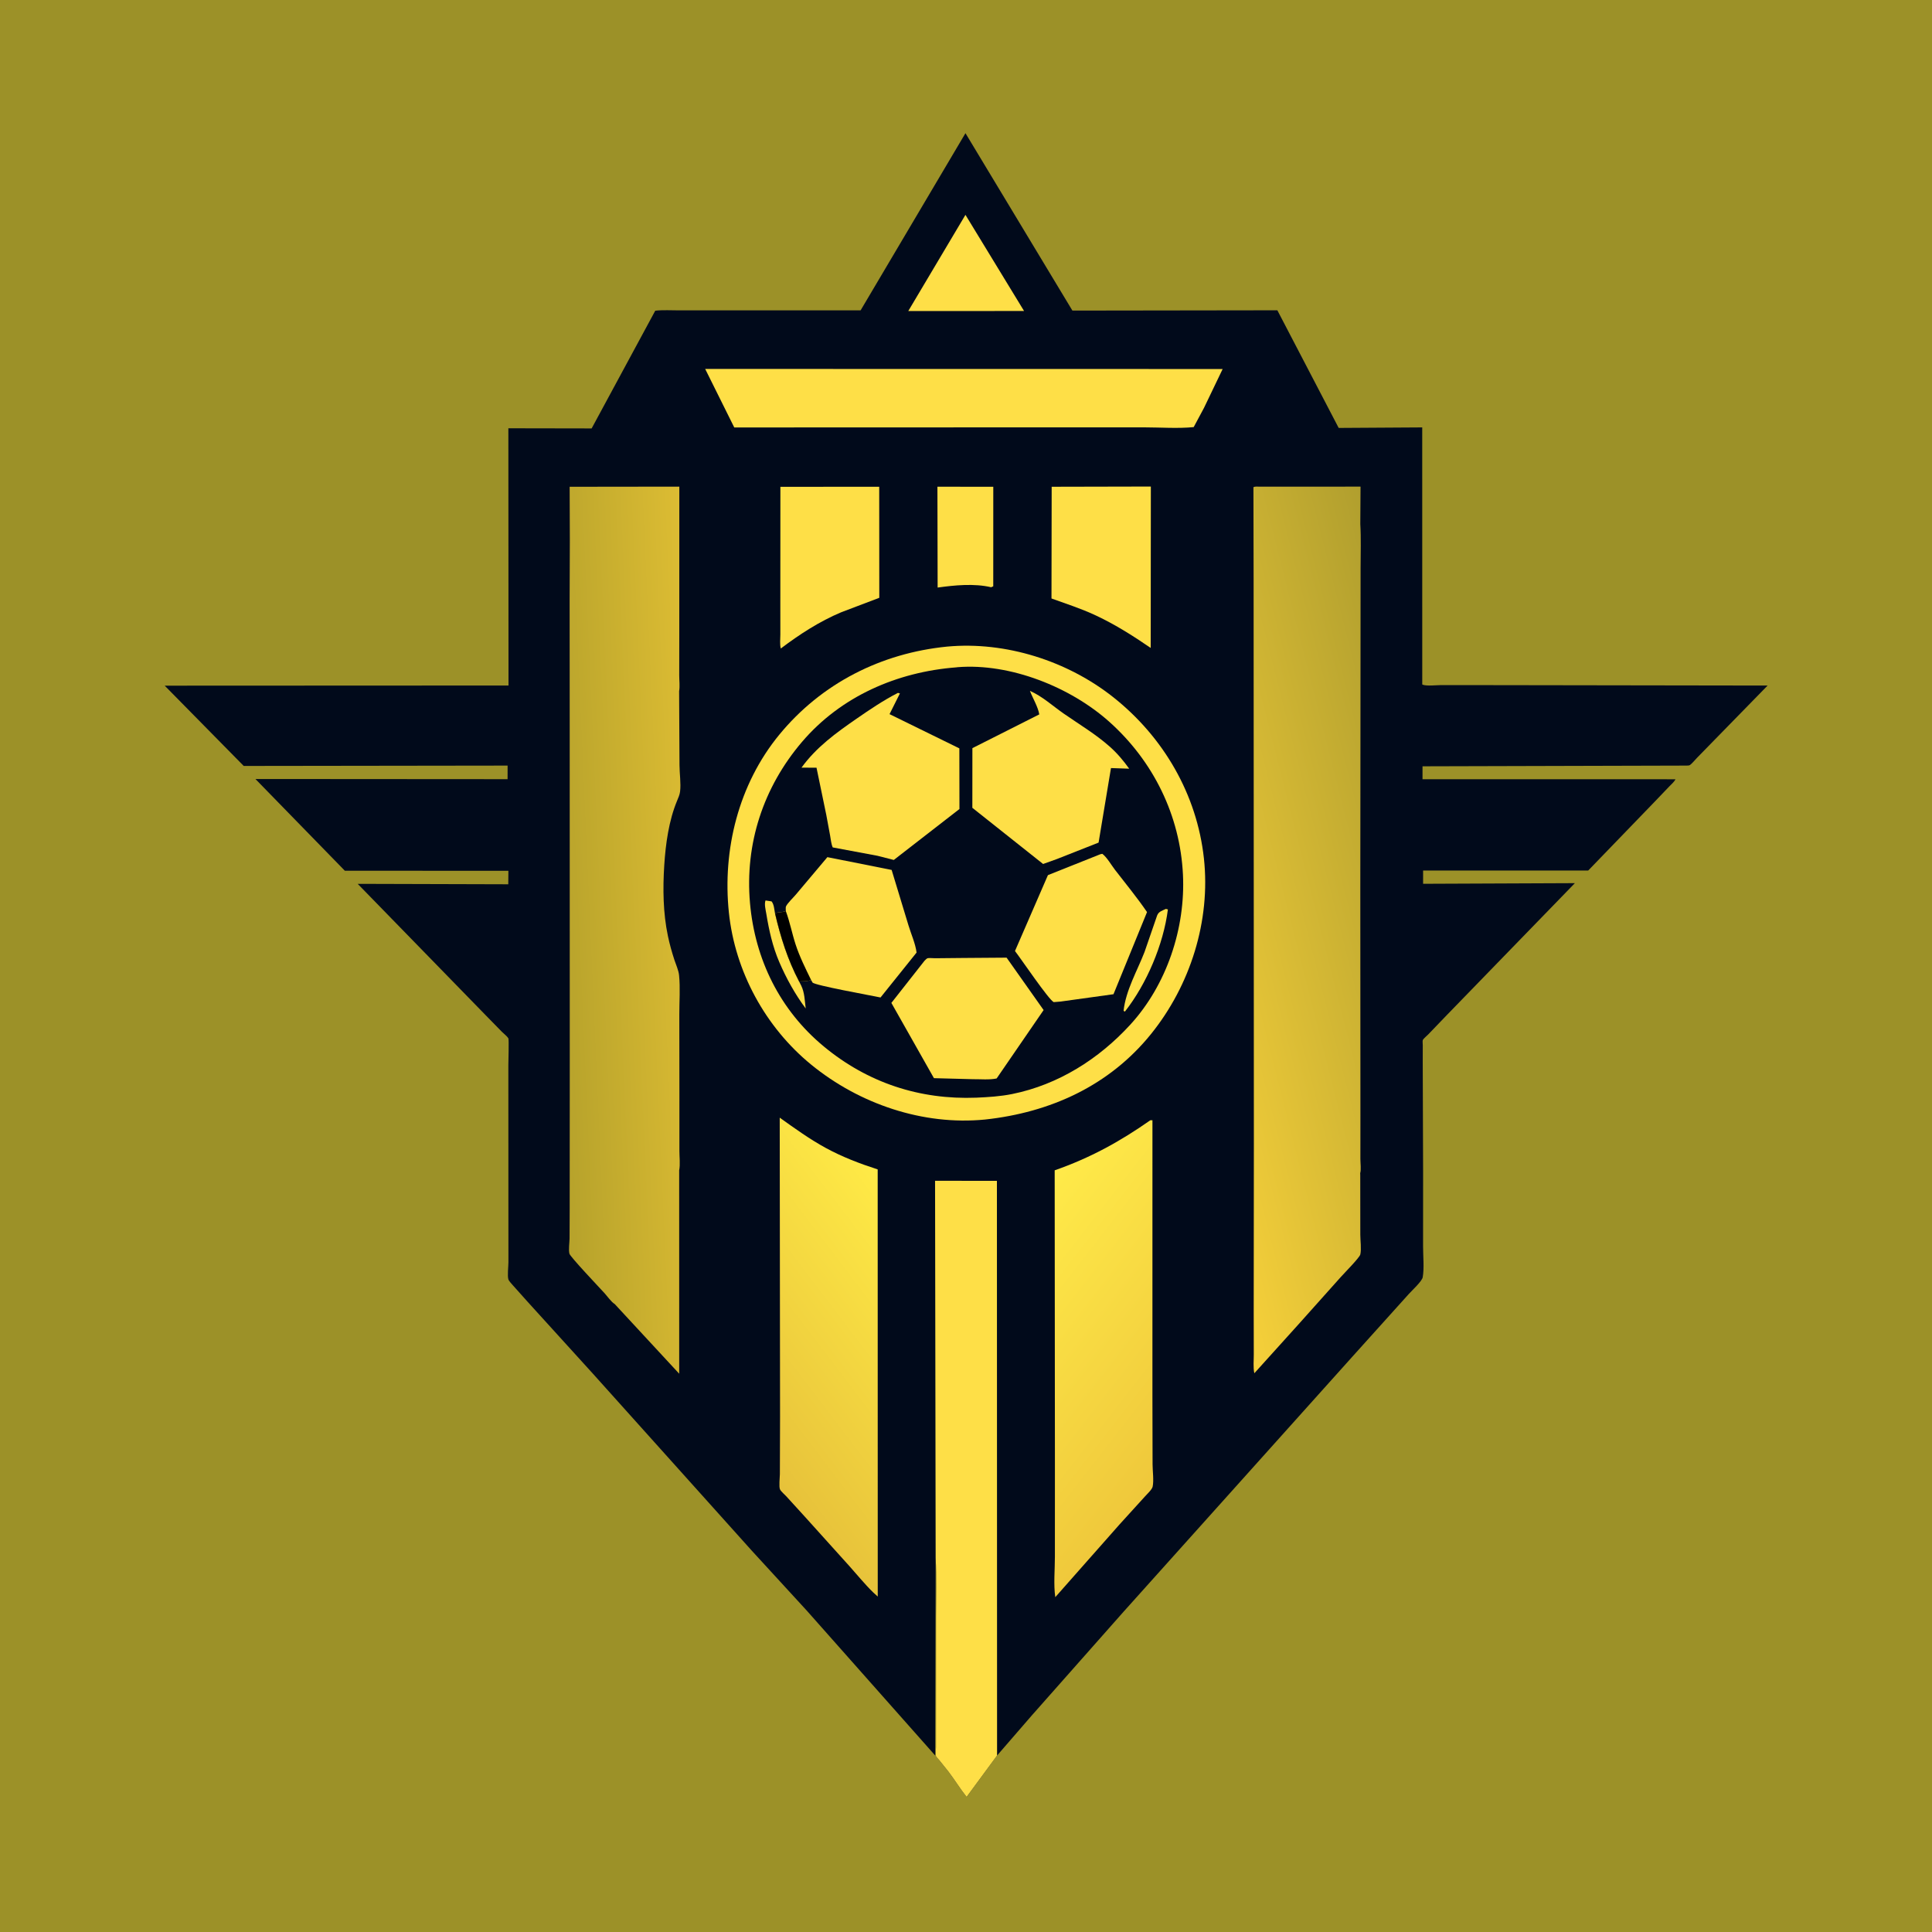
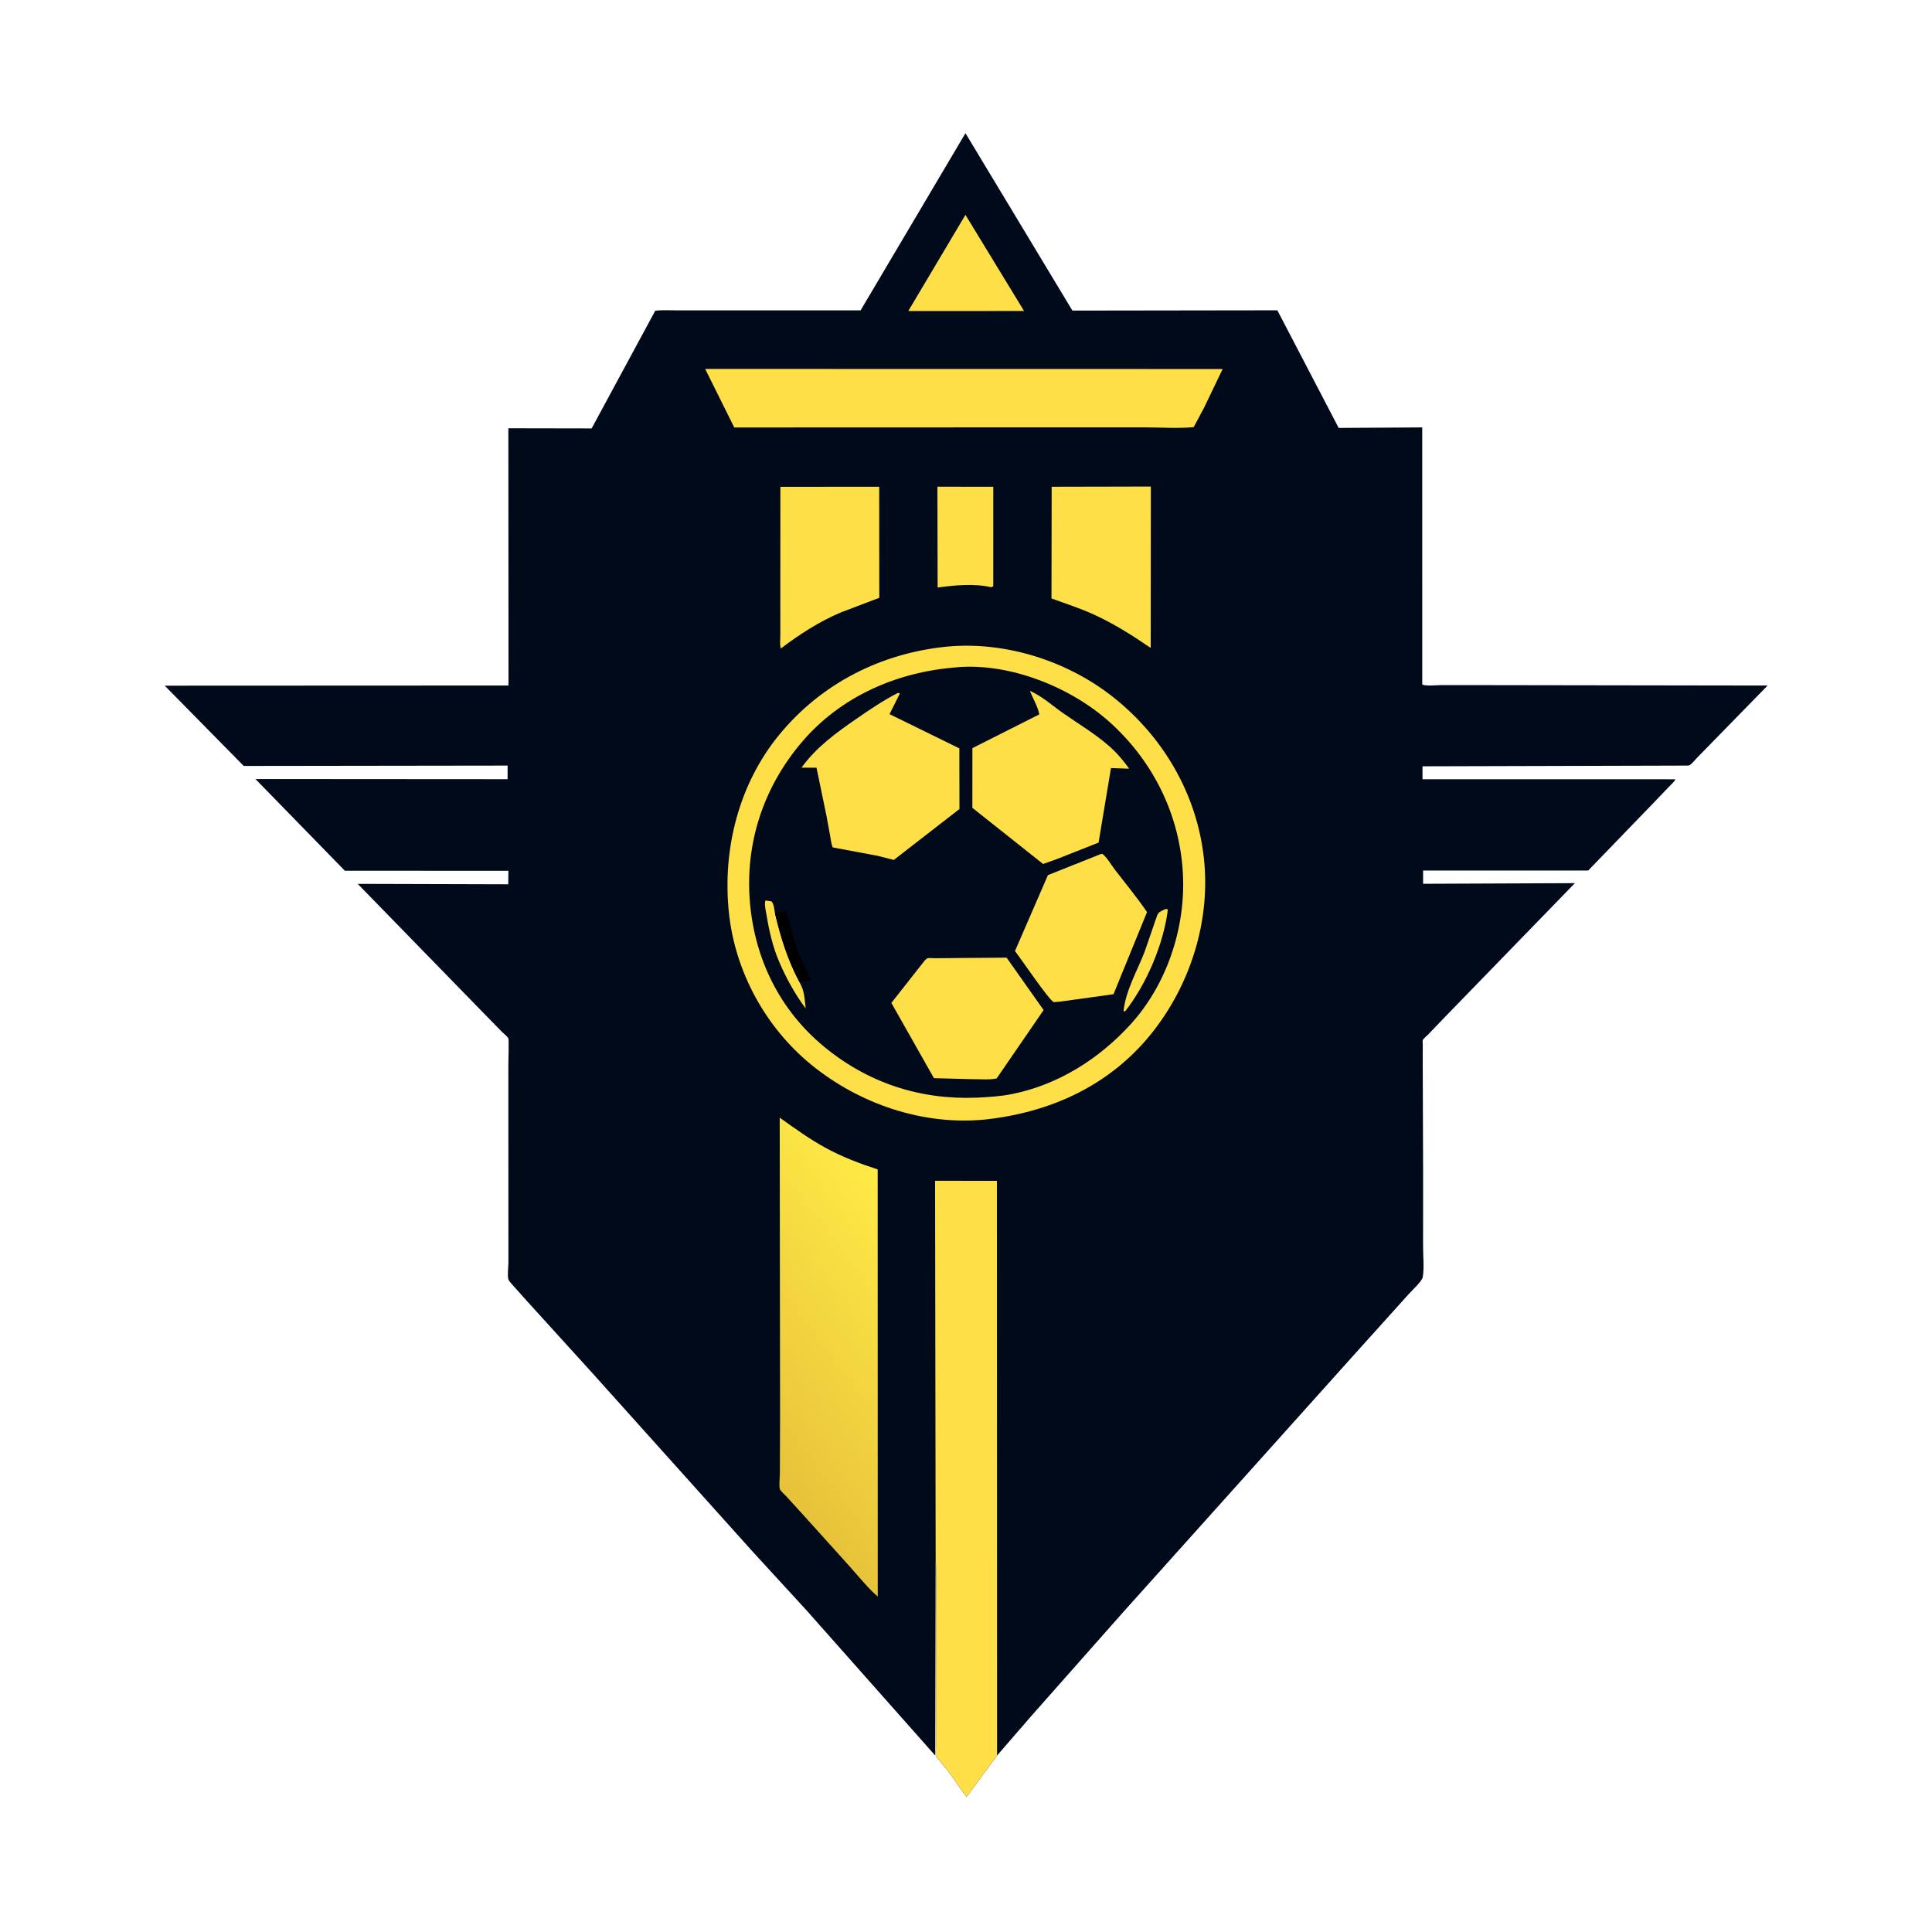
<svg xmlns="http://www.w3.org/2000/svg" version="1.1" style="display: block;" viewBox="0 0 2048 2048" width="1024" height="1024">
  <defs>
    <linearGradient id="Gradient1" gradientUnits="userSpaceOnUse" x1="1266.92" y1="1514.13" x2="1042.95" y2="1340.25">
      <stop class="stop0" offset="0" stop-opacity="1" stop-color="rgb(239,200,59)" />
      <stop class="stop1" offset="1" stop-opacity="1" stop-color="rgb(255,234,73)" />
    </linearGradient>
    <linearGradient id="Gradient2" gradientUnits="userSpaceOnUse" x1="779.263" y1="1512.67" x2="1004.36" y2="1341.3">
      <stop class="stop0" offset="0" stop-opacity="1" stop-color="rgb(231,194,58)" />
      <stop class="stop1" offset="1" stop-opacity="1" stop-color="rgb(255,234,70)" />
    </linearGradient>
    <linearGradient id="Gradient3" gradientUnits="userSpaceOnUse" x1="1546.34" y1="929.801" x2="1217.14" y2="1013.6">
      <stop class="stop0" offset="0" stop-opacity="1" stop-color="rgb(177,159,46)" />
      <stop class="stop1" offset="1" stop-opacity="1" stop-color="rgb(246,208,58)" />
    </linearGradient>
    <linearGradient id="Gradient4" gradientUnits="userSpaceOnUse" x1="587.965" y1="988.264" x2="739.663" y2="981.531">
      <stop class="stop0" offset="0" stop-opacity="1" stop-color="rgb(182,162,43)" />
      <stop class="stop1" offset="1" stop-opacity="1" stop-color="rgb(220,188,51)" />
    </linearGradient>
  </defs>
-   <path transform="translate(0,0)" fill="rgb(156,145,40)" d="M -0 -0 L 2048 0 L 2048 2048 L -0 2048 L -0 -0 z" />
  <path transform="translate(0,0)" fill="rgb(1,10,27)" d="M 991.83 1651.62 L 991.399 1860.97 L 855.144 1707.24 L 797.026 1643.89 L 628.242 1455.86 L 559.554 1380.23 L 543.484 1362.27 C 542.414 1360.96 539.463 1357.92 538.961 1356.4 C 537.677 1352.49 538.953 1342.41 538.95 1337.97 L 538.914 1274.19 L 538.869 1129.2 C 538.868 1126.19 539.621 1101.85 538.89 1100.63 C 537.604 1098.47 533.915 1095.64 532.063 1093.78 L 514.697 1076.03 L 379.173 936.919 L 538.784 937.373 L 538.919 923.097 L 365.533 923.001 L 270.767 825.783 L 538.055 825.962 L 538.088 811.561 L 258.36 811.939 L 174.579 726.832 L 539.036 726.672 L 538.882 453.998 L 627.162 454.151 L 694.604 329.357 C 702.821 328.435 711.605 329.016 719.889 329.012 L 763.581 328.996 L 912.279 328.988 L 1023.43 141.18 L 1136.79 329.231 L 1354.05 328.928 L 1419.06 453.627 L 1507.62 453.068 L 1507.65 725.615 C 1511.63 727.562 1522.92 726.23 1527.62 726.23 L 1586.72 726.28 L 1873.74 726.713 L 1815.06 786.785 L 1798.78 803.458 C 1796.52 805.763 1793.95 809.107 1791.39 810.998 C 1790.57 811.603 1788.28 811.546 1787.39 811.562 L 1507.93 812.313 L 1507.92 826.041 L 1776.07 826.053 C 1774.69 828.904 1771.71 831.347 1769.52 833.642 L 1753.95 849.928 L 1683.55 922.806 L 1508.55 922.821 L 1508.54 936.854 L 1669.44 936.178 L 1533.5 1076.22 L 1513.97 1096.54 C 1512.66 1097.91 1508.93 1100.93 1508.21 1102.55 C 1507.84 1103.38 1508.19 1106.96 1508.19 1107.96 L 1508.16 1126.4 L 1508.55 1242.15 L 1508.52 1321.15 C 1508.49 1331.24 1509.86 1344.22 1508.14 1353.92 C 1507.38 1358.24 1496.59 1368.08 1493.39 1371.68 L 1433.64 1438.04 L 1191.07 1708.44 L 1093.73 1818.45 L 1056.93 1860.93 L 1024.66 1904.8 C 1017.7 1896.13 1011.93 1886.46 1005.13 1877.64 L 995.591 1865.76 C 994.905 1864.92 992.503 1862.59 992.21 1861.64 C 991.572 1859.59 992.171 1854.33 992.172 1852.04 L 992.186 1822.36 L 992.225 1713.57 C 992.228 1693.02 992.997 1672.13 991.83 1651.62 z" />
  <path transform="translate(0,0)" fill="rgb(254,223,71)" d="M 993.702 515.937 L 1052.92 515.994 L 1052.89 621.5 L 1050.66 622.5 C 1032.7 618.289 1011.99 620.327 993.929 622.835 L 993.702 515.937 z" />
  <path transform="translate(0,0)" fill="rgb(254,223,71)" d="M 1023.42 227.738 L 1085.54 329.644 L 1026.12 329.698 L 962.823 329.678 L 1023.42 227.738 z" />
  <path transform="translate(0,0)" fill="rgb(254,223,71)" d="M 827.248 516.053 L 932.004 515.962 L 932.085 633.704 L 891.699 649.036 C 868.766 658.662 847.444 672.492 827.677 687.445 C 826.486 683.147 827.212 677.033 827.203 672.534 L 827.182 642.899 L 827.248 516.053 z" />
  <path transform="translate(0,0)" fill="rgb(254,223,71)" d="M 1114.82 515.98 L 1219.95 515.751 L 1219.79 686.839 C 1200.57 673.665 1180.87 661.191 1159.63 651.482 C 1145.06 644.82 1129.68 639.86 1114.62 634.41 L 1114.82 515.98 z" />
  <path transform="translate(0,0)" fill="rgb(254,223,71)" d="M 747.523 391.09 L 1296.06 391.18 L 1276.26 432.419 L 1265.37 452.746 C 1248.58 454.419 1230.37 453.033 1213.46 453.022 L 1105.17 453.014 L 778.349 453.119 L 747.523 391.09 z" />
  <path transform="translate(0,0)" fill="rgb(254,223,71)" d="M 991.83 1651.62 L 991.207 1251.68 L 1056.77 1251.75 L 1056.93 1860.93 L 1024.66 1904.8 C 1017.7 1896.13 1011.93 1886.46 1005.13 1877.64 L 995.591 1865.76 C 994.905 1864.92 992.503 1862.59 992.21 1861.64 C 991.572 1859.59 992.171 1854.33 992.172 1852.04 L 992.186 1822.36 L 992.225 1713.57 C 992.228 1693.02 992.997 1672.13 991.83 1651.62 z" />
-   <path transform="translate(0,0)" fill="url(#Gradient1)" d="M 1219.42 1187.5 L 1221.64 1187.5 L 1221.62 1480.2 L 1221.78 1552.38 C 1221.8 1559.05 1223.24 1569.58 1221.86 1575.9 C 1221.2 1578.96 1216.19 1583.56 1213.97 1586.02 L 1186.81 1615.91 L 1118.64 1693.07 C 1116.7 1679.73 1118.24 1663.94 1118.23 1650.38 L 1118.26 1555.34 L 1118.01 1240.59 C 1155.52 1227.47 1186.96 1210.28 1219.42 1187.5 z" />
  <path transform="translate(0,0)" fill="url(#Gradient2)" d="M 826.544 1184.78 C 842.481 1196.15 858.264 1207.58 875.504 1216.96 C 893.107 1226.53 911.382 1233.46 930.386 1239.63 L 930.45 1692.4 L 925.764 1688.16 C 916.838 1679.52 908.805 1669.52 900.497 1660.26 L 853.172 1607.75 L 833.582 1586.25 C 831.831 1584.33 827.973 1581.09 826.866 1578.88 C 825.502 1576.17 826.687 1565.92 826.699 1562.66 L 826.889 1501.54 L 826.544 1184.78 z" />
-   <path transform="translate(0,0)" fill="url(#Gradient3)" d="M 1328.88 614.405 L 1328.69 516.477 C 1330.38 515.437 1333.28 515.89 1335.31 515.889 L 1354.27 515.881 L 1442.23 515.842 L 1441.98 555.472 C 1442.88 570.889 1442.29 586.581 1442.28 602.027 L 1442.21 685.383 L 1441.98 942.744 L 1442.1 1182.38 L 1442.06 1228.5 C 1442.05 1232.38 1442.99 1240.23 1441.86 1243.56 L 1441.93 1245.94 L 1441.98 1308.72 C 1441.98 1314.64 1443.28 1324.2 1441.99 1329.77 C 1441.19 1333.19 1424.72 1349.84 1421.5 1353.46 L 1376.52 1403.78 L 1329.65 1455.71 C 1328.27 1449.7 1329.1 1441.87 1329.06 1435.61 L 1328.98 1390.3 L 1329.15 1212.12 L 1328.88 614.405 z" />
-   <path transform="translate(0,0)" fill="url(#Gradient4)" d="M 604.044 572.577 L 603.844 515.998 L 720.119 515.849 L 720.075 674.056 L 720.013 715.994 C 719.992 721.14 720.827 727.747 719.902 732.641 L 720.3 811.095 C 720.331 819.937 721.948 830.343 720.925 839 C 720.522 842.405 719.082 845.606 717.775 848.736 C 708.98 869.791 705.584 894.636 704.138 917.238 C 702.553 942.012 702.871 967.712 707.986 992.084 C 709.799 1000.72 712.167 1009.2 714.91 1017.58 C 716.569 1022.66 719.319 1028.53 719.85 1033.82 C 721.201 1047.26 720.074 1061.88 720.106 1075.44 L 720.211 1167.09 L 720.195 1220.09 C 720.188 1226.48 721.192 1234.41 719.961 1240.55 L 719.987 1456.21 L 651.561 1382.28 C 648.273 1380.48 643.419 1373.68 640.71 1370.71 C 635.702 1365.23 604.336 1332.18 603.598 1328.92 C 602.575 1324.41 603.669 1317.68 603.763 1312.91 L 603.887 1281.78 L 603.969 1122.18 L 603.897 750.783 L 603.824 636.203 L 604.044 572.577 z" />
  <path transform="translate(0,0)" fill="rgb(254,223,71)" d="M 1004.04 685.412 C 1066.02 679.695 1131.44 700.557 1180 738.985 C 1233.27 781.139 1268.8 842.033 1276.2 909.927 C 1283.42 976.15 1261.78 1044.46 1220.16 1096.07 C 1175.87 1150.99 1113.18 1179.31 1044.24 1186.75 C 978.289 1193.25 910.867 1170.19 859.945 1128.6 C 811.335 1088.89 779.183 1029.78 772.655 967.398 C 765.668 900.639 782.997 831.336 825.968 778.939 C 870.796 724.279 934.103 692.328 1004.04 685.412 z" />
  <path transform="translate(0,0)" fill="rgb(1,10,27)" d="M 1013.71 707.428 L 1015.03 707.248 C 1070.97 702.794 1134.85 728.343 1176.08 765.283 C 1222.68 807.04 1250.96 864.536 1253.98 927.146 C 1256.73 983.917 1236.79 1044.02 1198.1 1086.25 C 1164.8 1122.6 1121.77 1149.86 1073 1159.7 C 1060.39 1162.24 1047.76 1163.01 1034.95 1163.58 C 974.898 1165.92 919.84 1147.81 873.36 1109.37 C 826.764 1070.85 800.293 1017.1 795.021 957.232 C 789.481 894.314 809.188 834.512 850.113 786.5 C 891.376 738.09 951.073 712.243 1013.71 707.428 z" />
  <path transform="translate(0,0)" fill="rgb(254,223,71)" d="M 847.075 1040.37 L 849.318 1044.79 C 852.916 1052.07 853.078 1061.02 854.079 1069.02 C 842.904 1054.18 833.389 1036.84 826.067 1019.82 C 819.002 1003.4 815.208 986.233 812.321 968.664 C 811.645 964.555 809.97 958.329 811.5 954.524 L 817.876 955.5 C 820.46 958.502 820.759 964.059 821.481 967.905 C 827.496 993.522 834.796 1016.96 847.075 1040.37 z" />
  <path transform="translate(0,0)" fill="rgb(254,223,71)" d="M 1235.82 963.5 C 1236.57 963.597 1237.29 963.835 1238.02 964.047 C 1233.33 1001.08 1215.48 1043.01 1192.5 1072.26 C 1191.69 1072.09 1192.22 1072.25 1191.03 1071.5 C 1193.51 1049.43 1205.37 1029.5 1213.29 1009.05 L 1226.59 970.494 C 1228.19 966.23 1231.97 965.406 1235.82 963.5 z" />
  <path transform="translate(0,0)" fill="rgb(254,223,71)" d="M 1166.46 905.5 L 1168.54 905.096 C 1173.53 908.942 1177.98 916.907 1181.9 922 C 1193.37 936.905 1205.29 951.284 1215.89 966.847 L 1180.35 1053.91 L 1124.24 1061.7 L 1117 1062.29 C 1111.73 1059.88 1082.45 1016.54 1075.92 1008.12 L 1110.85 927.673 L 1166.46 905.5 z" />
-   <path transform="translate(0,0)" fill="rgb(254,223,71)" d="M 1020.5 1015.49 L 1067.03 1015.15 L 1106.27 1070.71 L 1056.47 1143.22 C 1048.79 1144.87 1039.12 1143.9 1031.2 1143.99 L 990.016 1142.9 L 944.894 1063.13 L 979.98 1018.5 C 980.521 1017.92 982.305 1016.11 983.019 1015.86 C 984.626 1015.28 989.237 1015.8 991.219 1015.78 L 1020.5 1015.49 z" />
-   <path transform="translate(0,0)" fill="rgb(254,223,71)" d="M 833 965.806 C 833.023 964.726 832.733 961.867 833.103 961 C 834.622 957.446 840.818 951.662 843.469 948.498 L 877.059 908.613 L 945.171 922.166 L 963.019 980.903 C 965.786 990.13 970.427 1000.28 971.602 1009.75 L 933.397 1057.37 C 922.653 1055.1 863.519 1044.52 861.307 1041.5 L 859.81 1038.84 C 855.783 1040.35 851.332 1040.18 847.075 1040.37 C 834.796 1016.96 827.496 993.522 821.481 967.905 L 823.004 968.491 L 823.51 967.5 L 825.5 967.149 C 828.409 966.892 830.178 966.742 833 965.806 z" />
+   <path transform="translate(0,0)" fill="rgb(254,223,71)" d="M 1020.5 1015.49 L 1067.03 1015.15 L 1106.27 1070.71 L 1056.47 1143.22 C 1048.79 1144.87 1039.12 1143.9 1031.2 1143.99 L 990.016 1142.9 L 944.894 1063.13 L 979.98 1018.5 C 980.521 1017.92 982.305 1016.11 983.019 1015.86 C 984.626 1015.28 989.237 1015.8 991.219 1015.78 z" />
  <path transform="translate(0,0)" fill="rgb(0,0,1)" d="M 833 965.806 C 837.267 977.192 839.574 989.524 843.367 1001.14 C 847.61 1014.14 853.824 1026.57 859.81 1038.84 C 855.783 1040.35 851.332 1040.18 847.075 1040.37 C 834.796 1016.96 827.496 993.522 821.481 967.905 L 823.004 968.491 L 823.51 967.5 L 825.5 967.149 C 828.409 966.892 830.178 966.742 833 965.806 z" />
  <path transform="translate(0,0)" fill="rgb(254,223,71)" d="M 1091.77 732.347 C 1104.98 738.153 1115.87 748.296 1127.68 756.5 C 1144.11 767.915 1161.32 778.113 1176.35 791.431 C 1184.32 798.501 1190.8 806.215 1197 814.846 L 1177.68 814.18 L 1164.54 893.198 L 1120.27 910.648 L 1105.73 915.859 L 1030.73 856.315 L 1030.78 793.067 L 1101.68 757.288 C 1100.34 749.242 1094.76 740.162 1091.77 732.347 z" />
  <path transform="translate(0,0)" fill="rgb(254,223,71)" d="M 951.831 734.5 L 953.954 735.047 L 942.943 757.019 L 1016.95 793.3 L 1017.06 857.592 L 947.466 911.59 L 930.223 907.179 L 882.72 898.302 C 881.073 894.528 880.687 889.802 879.951 885.728 L 875.88 863.724 L 865.539 813.801 L 849.626 813.737 C 865.199 792.146 886.28 776.851 907.978 761.861 C 922.217 752.024 936.406 742.405 951.831 734.5 z" />
</svg>